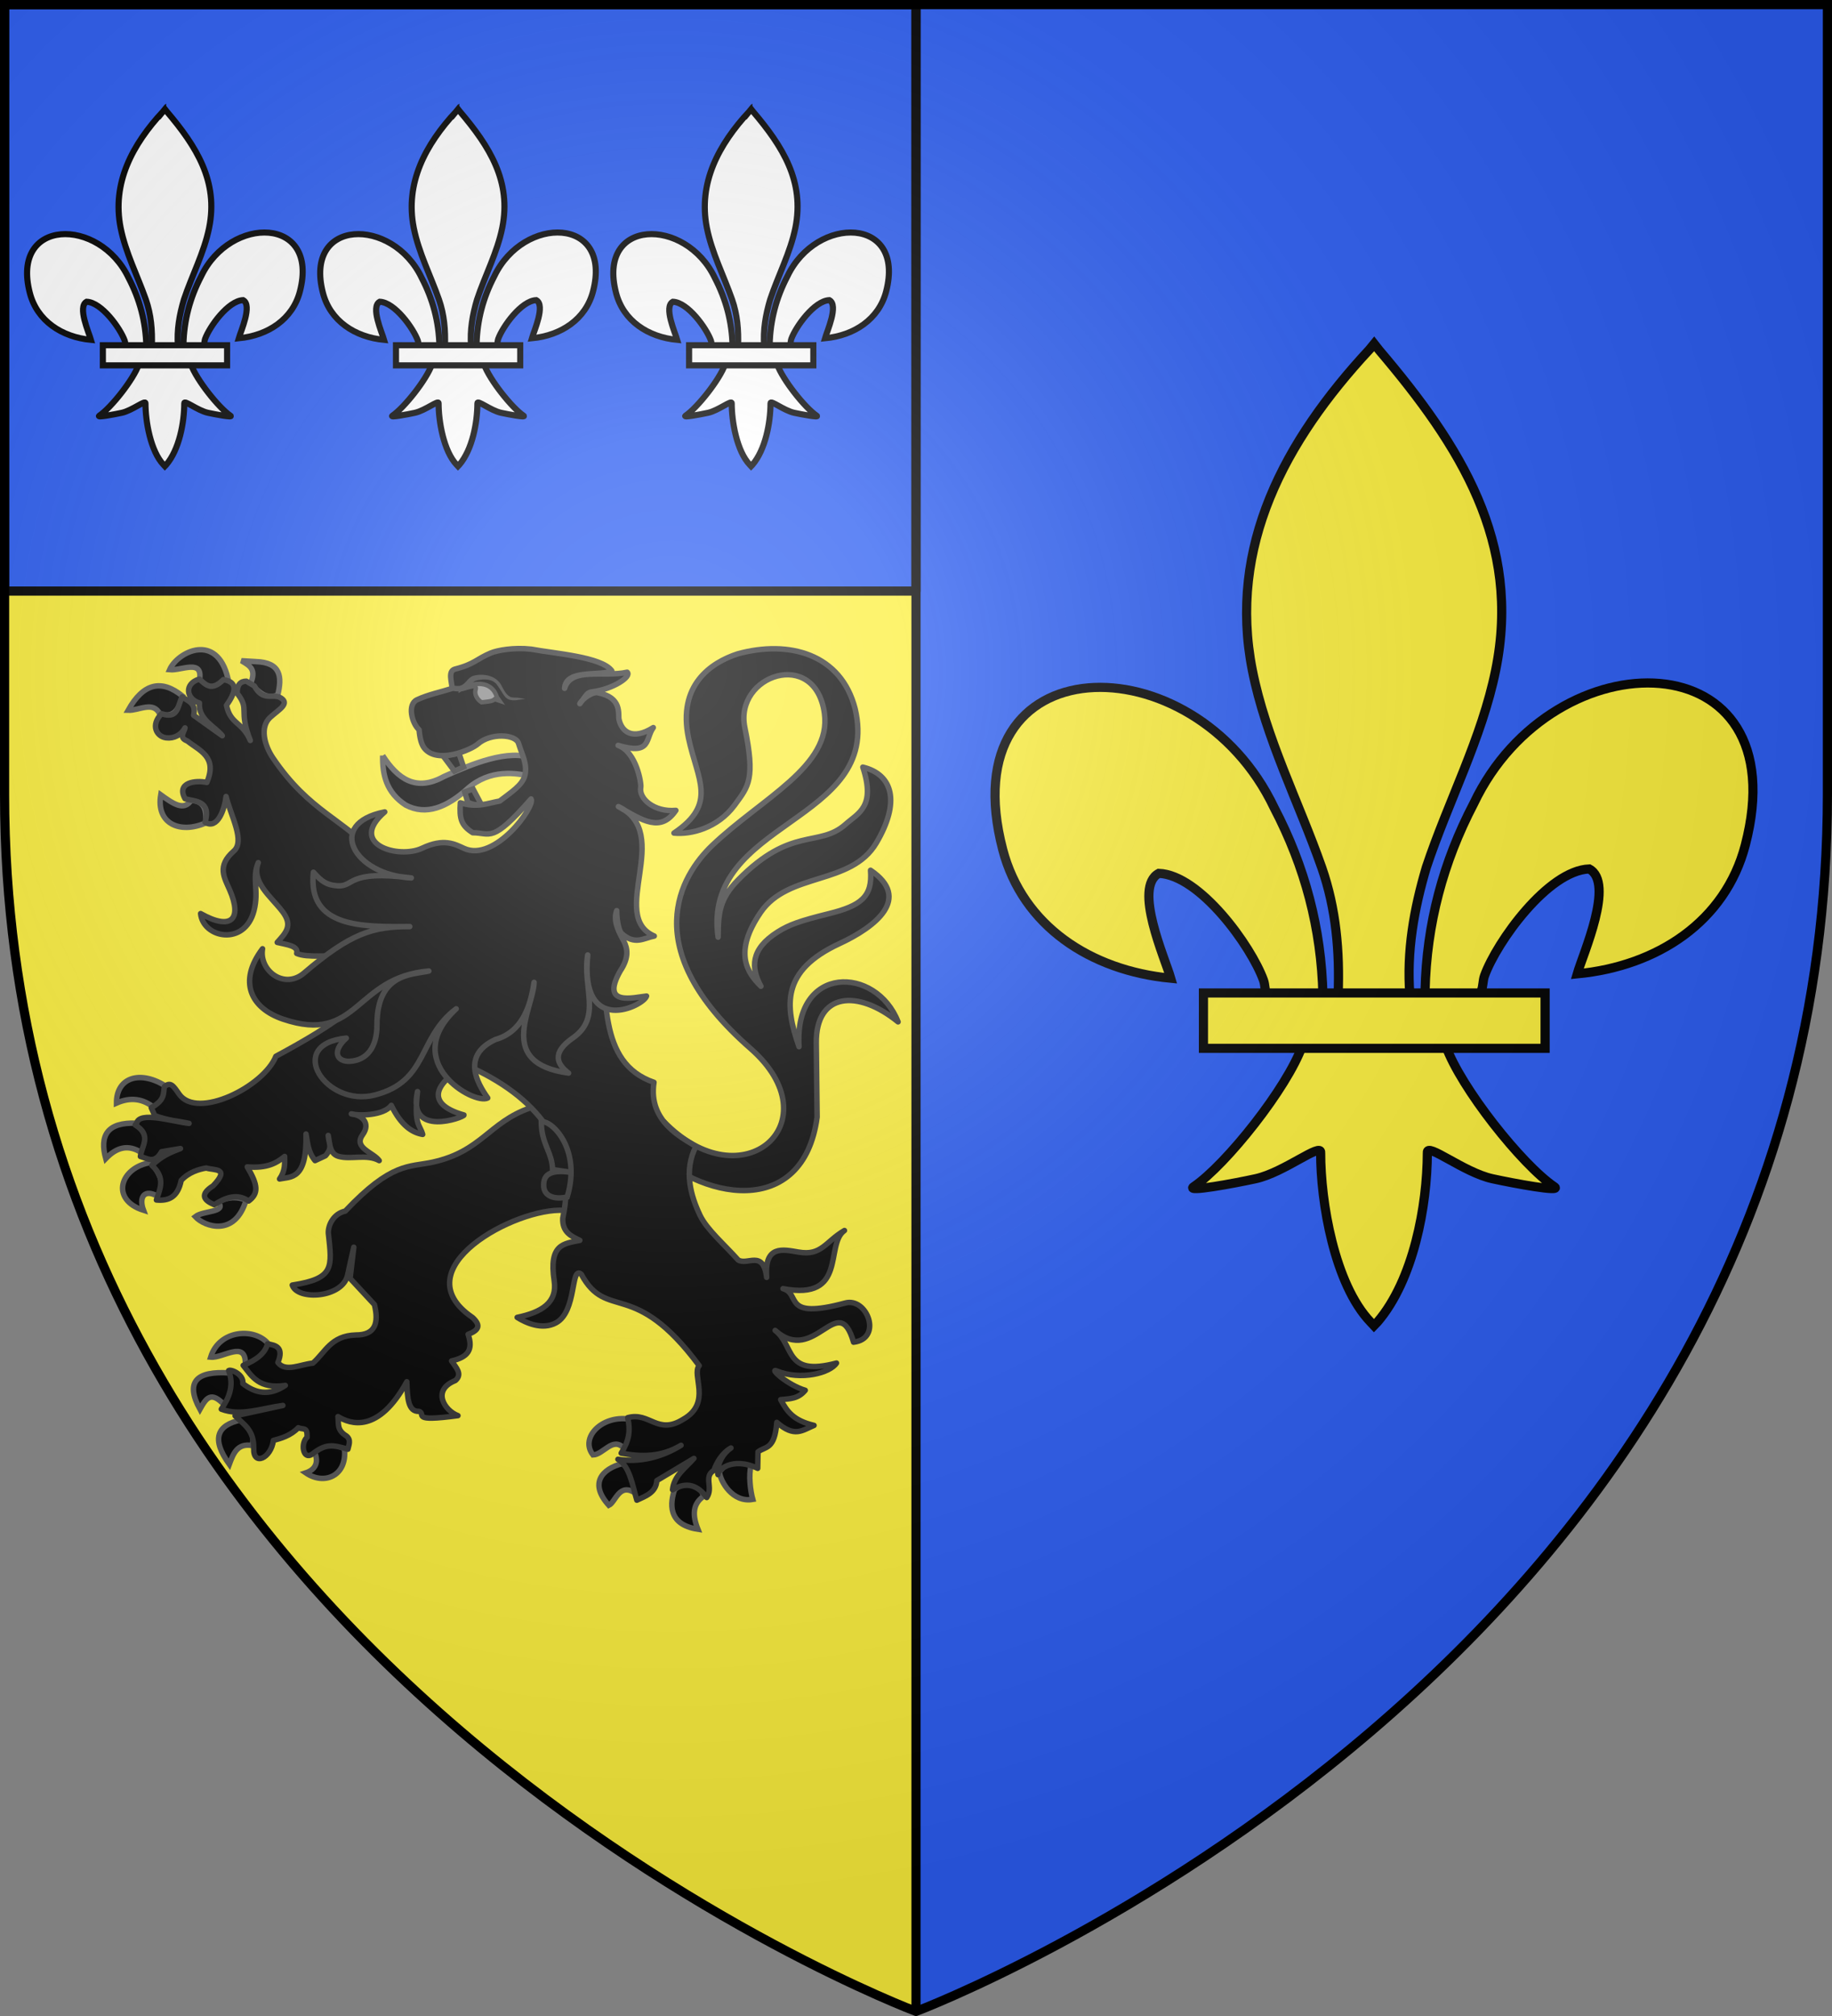
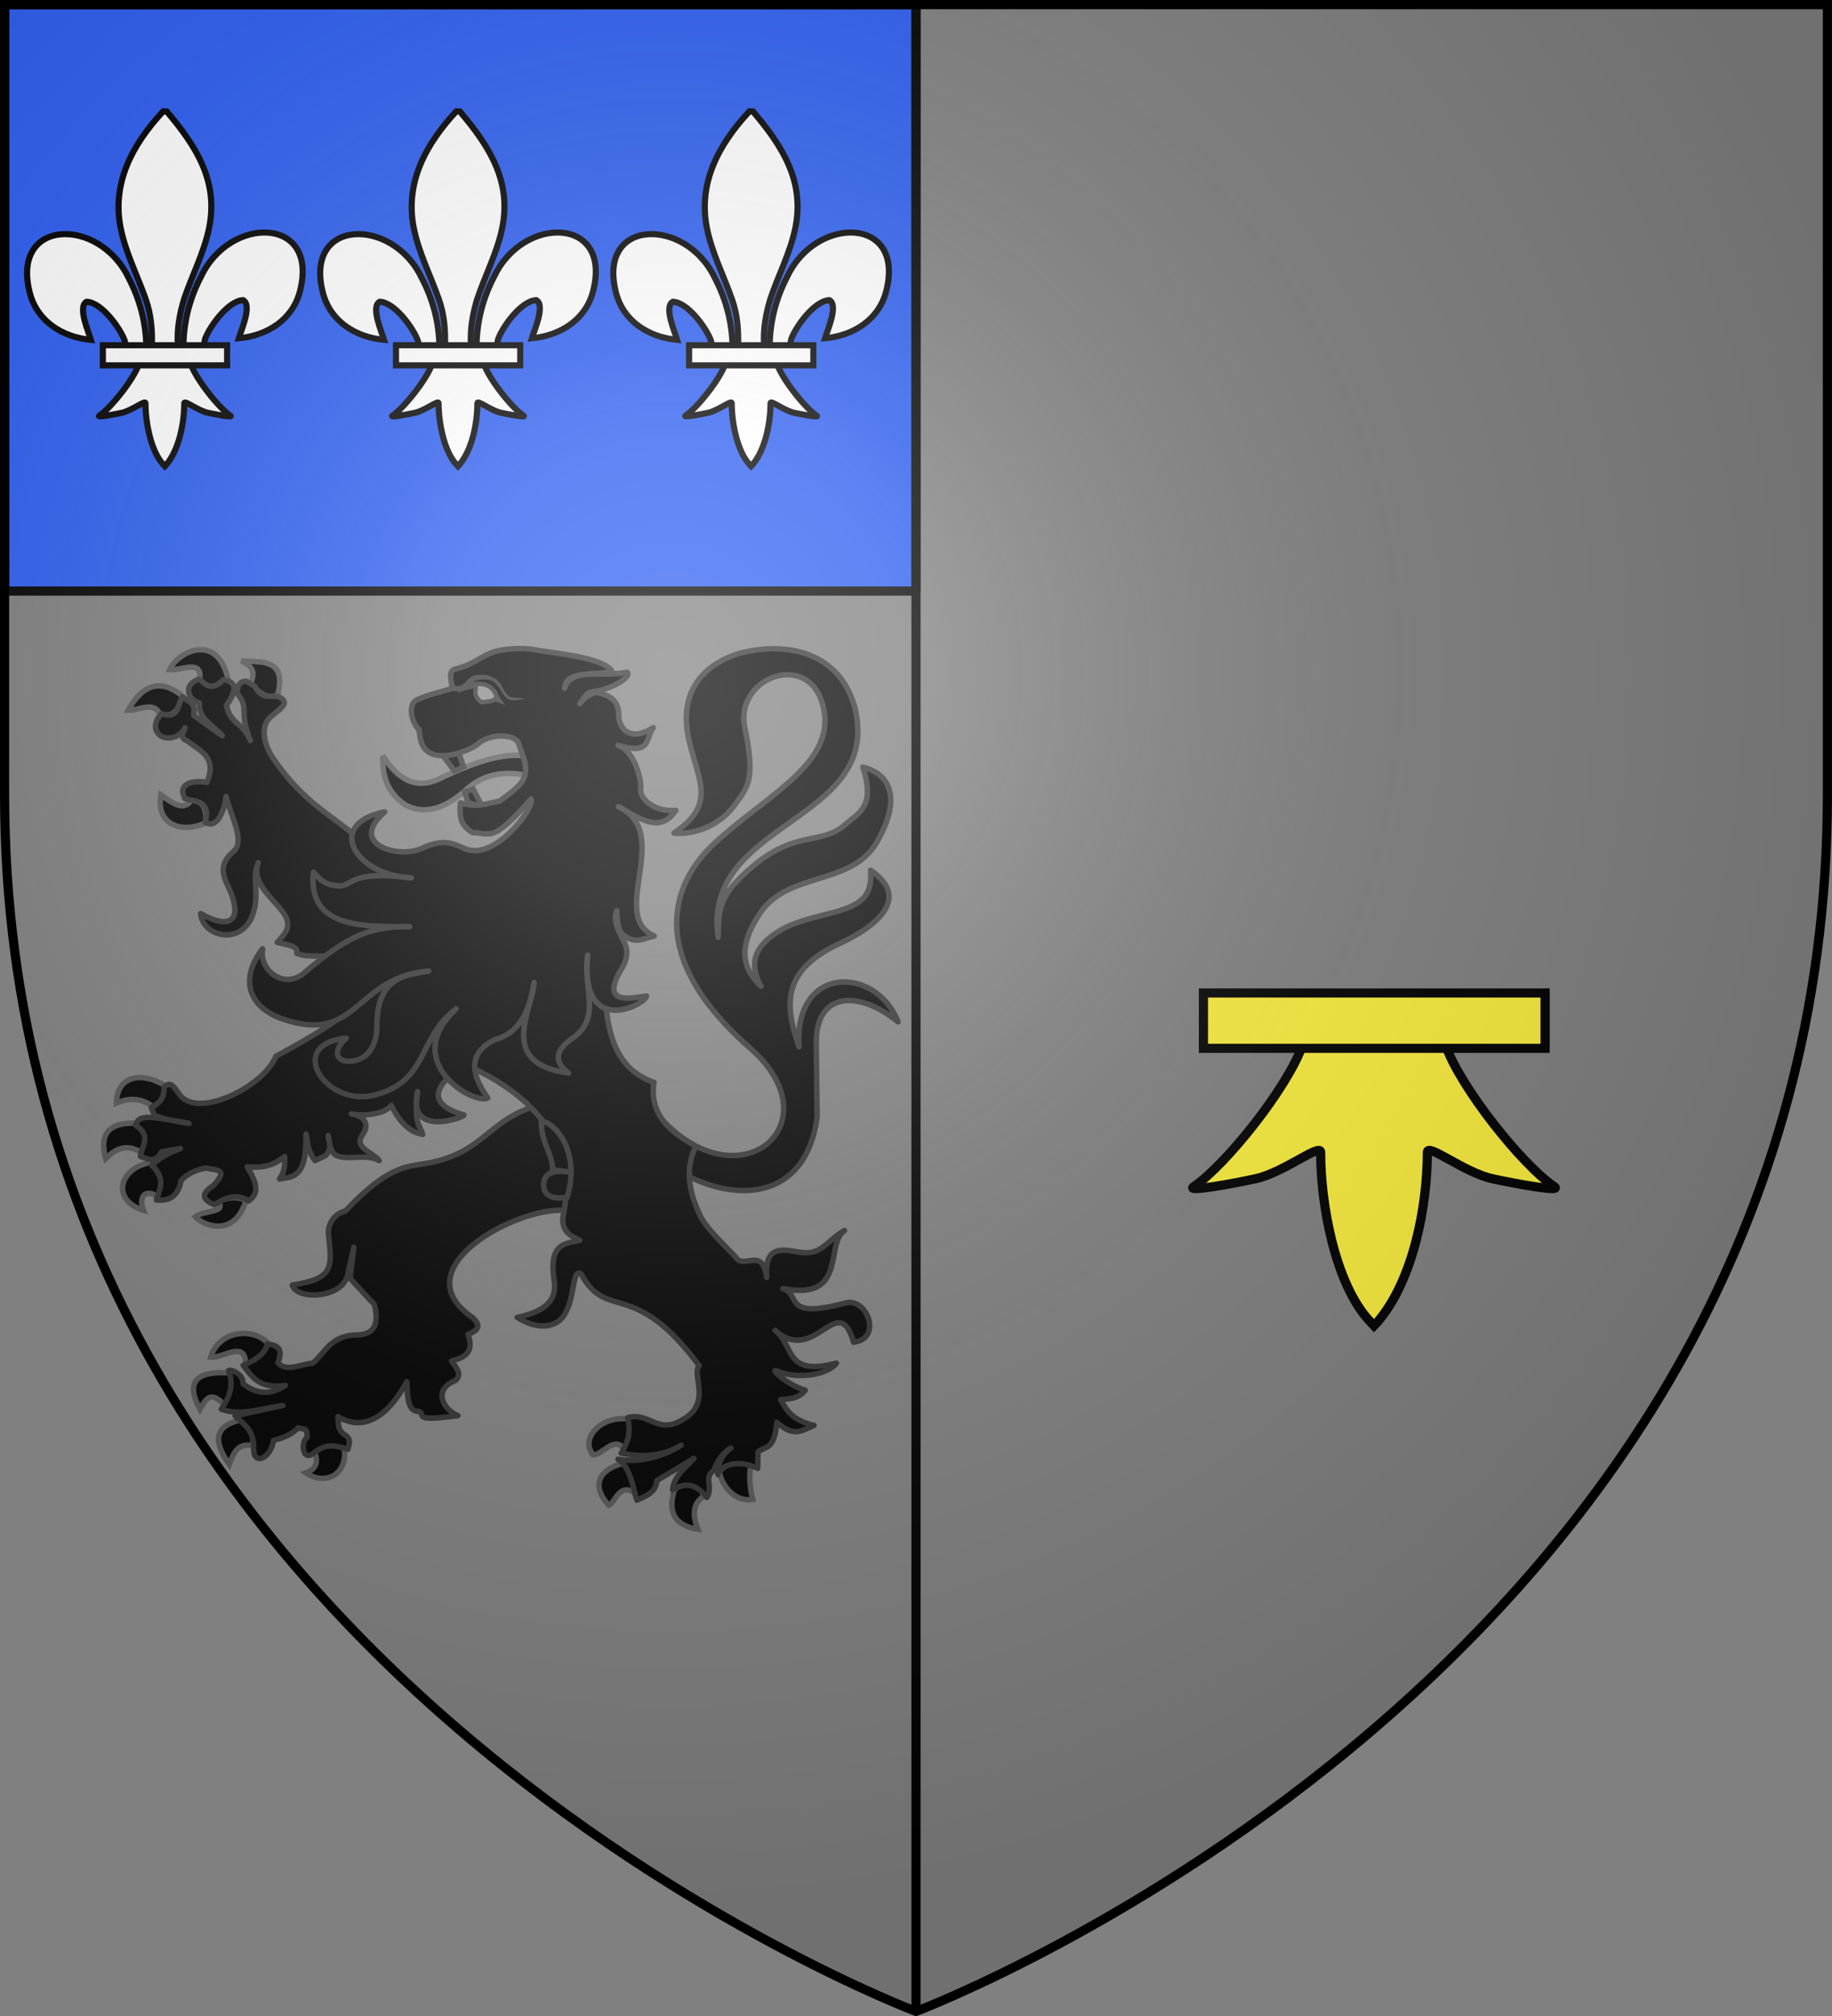
<svg xmlns="http://www.w3.org/2000/svg" xmlns:xlink="http://www.w3.org/1999/xlink" width="600" height="660" version="1.0">
  <rect width="100%" height="100%" fill="#808080" stroke="none" />
  <defs>
    <g id="g">
      <use xlink:href="#f" transform="rotate(72)" width="810" height="540" />
      <use xlink:href="#f" transform="rotate(144)" width="810" height="540" />
    </g>
    <g id="o">
      <use xlink:href="#n" transform="rotate(72)" width="810" height="540" />
      <use xlink:href="#n" transform="rotate(144)" width="810" height="540" />
    </g>
    <g id="b">
      <path id="a" d="M0 0v1h.5L0 0z" transform="rotate(18 3.157 -.5)" />
      <use xlink:href="#a" transform="scale(-1 1)" width="810" height="540" />
    </g>
    <g id="c">
      <use xlink:href="#b" transform="rotate(72)" width="810" height="540" />
      <use xlink:href="#b" transform="rotate(144)" width="810" height="540" />
    </g>
    <g id="n">
      <path id="m" d="M0 0v1h.5L0 0z" transform="rotate(18 3.157 -.5)" />
      <use xlink:href="#m" transform="scale(-1 1)" width="810" height="540" />
    </g>
    <g id="f">
      <path id="e" d="M0 0v1h.5L0 0z" transform="rotate(18 3.157 -.5)" />
      <use xlink:href="#e" transform="scale(-1 1)" width="810" height="540" />
    </g>
    <g id="k">
      <use xlink:href="#j" transform="rotate(72)" width="810" height="540" />
      <use xlink:href="#j" transform="rotate(144)" width="810" height="540" />
    </g>
    <g id="j">
      <path id="i" d="M0 0v1h.5L0 0z" transform="rotate(18 3.157 -.5)" />
      <use xlink:href="#i" transform="scale(-1 1)" width="810" height="540" />
    </g>
    <path d="m-267.374-6.853-4.849 23.83-4.848-23.83v-44.741h-25.213v14.546h-9.698v-14.546h-14.546v-9.697h14.546v-14.546h9.698v14.546h25.213v-25.213h-14.546v-9.698h14.546v-14.546h9.697v14.546h14.546v9.698h-14.546v25.213h25.213v-14.546h9.698v14.546h14.546v9.697h-14.546v14.546h-9.698v-14.546h-25.213v44.741z" id="h" style="fill:#fcef3c;fill-opacity:1;stroke:#000;stroke-width:3.807;stroke-miterlimit:4;stroke-dasharray:none;stroke-opacity:1;display:inline" />
    <path id="r" d="M-298.5-298.5h597V-40C298.5 246.31 0 358.5 0 358.5S-298.5 246.31-298.5-40v-258.5z" />
    <path d="M2.922 27.672c0-5.951 2.317-9.843 5.579-11.012 1.448-.519 3.307-.273 5.018 1.447 2.119 2.129 2.736 7.993-3.483 9.121.658-.956.619-3.081-.714-3.787-.99-.524-2.113-.253-2.676.123-.824.552-1.729 2.106-1.679 4.108H2.922z" id="l" />
    <path d="M2.922 27.672c0-5.951 2.317-9.843 5.579-11.012 1.448-.519 3.307-.273 5.018 1.447 2.119 2.129 2.736 7.993-3.483 9.121.658-.956.619-3.081-.714-3.787-.99-.524-2.113-.253-2.676.123-.824.552-1.729 2.106-1.679 4.108H2.922z" id="d" />
    <radialGradient id="p" gradientUnits="userSpaceOnUse" cx="-80" cy="-80" r="405">
      <stop style="stop-color:#fff;stop-opacity:.31" offset="0" />
      <stop style="stop-color:#fff;stop-opacity:.25" offset=".19" />
      <stop style="stop-color:#6b6b6b;stop-opacity:.125" offset=".6" />
      <stop style="stop-color:#000;stop-opacity:.125" offset="1" />
    </radialGradient>
  </defs>
  <g transform="translate(300 300)">
-     <path style="fill:#fcef3c;stroke-width:3" d="M1.5 1.5V260c0 9.525.33 18.858.969 28C21.03 553.65 300 658.5 300 658.5V1.5H1.5z" transform="translate(-300 -300)" />
-     <path style="fill:#2b5df2;stroke-width:3" d="M300 1.5v657S578.97 553.65 597.531 288c.64-9.142.969-18.475.969-28V1.5H300z" transform="translate(-300 -300)" />
    <path style="opacity:1;fill:#2b5df2;fill-opacity:1;stroke:#000;stroke-width:3;stroke-linejoin:round;stroke-miterlimit:4;stroke-dasharray:none;stroke-opacity:1" d="M-298.5-298.5H0v192h-298.5z" />
    <g id="q">
      <path d="M-140.814-187.245c.182-7.93 2.144-15.3 5.797-22.286 9.563-20.12 38.774-19.639 32.335 4.968-2.373 9.068-10.434 14.397-20.01 15.31.692-2.388 4.494-10.835 1.425-12.487-4.908.185-11.001 8.666-12.467 12.71-.211.581-.152 1.252-.388 1.823" style="fill:#fff;fill-opacity:1;fill-rule:evenodd;stroke:#000;stroke-width:2;stroke-linecap:butt;stroke-linejoin:miter;stroke-miterlimit:4;stroke-dasharray:none;stroke-opacity:1;display:inline" transform="translate(-3.104)" />
      <path d="M-152.98-186.72c-.181-7.93-2.143-15.302-5.796-22.286-9.564-20.12-38.774-19.64-32.335 4.967 2.373 9.068 10.433 14.397 20.009 15.311-.691-2.389-4.493-10.835-1.424-12.488 4.907.186 11 8.667 12.466 12.71.212.581.153 1.252.389 1.824" style="fill:#fff;fill-opacity:1;fill-rule:evenodd;stroke:#000;stroke-width:2;stroke-linecap:butt;stroke-linejoin:miter;stroke-miterlimit:4;stroke-dasharray:none;stroke-opacity:1" transform="translate(-3.104)" />
-       <path d="M-147.462-263.553c-10.075 10.861-16.84 23.42-13.924 38.148 1.609 8.126 5.51 15.652 8.26 23.48 1.72 4.912 2.16 10.042 1.956 15.204h8.548c-.41-5.2.487-10.24 1.956-15.204 2.62-7.877 6.608-15.348 8.26-23.48 3.088-15.203-4.16-26.67-13.88-38.1l-.594-.757-.582.71z" style="fill:#fff;fill-opacity:1;fill-rule:nonzero;stroke:#000;stroke-width:2;stroke-linecap:butt;stroke-linejoin:miter;stroke-miterlimit:4;stroke-dasharray:none;stroke-opacity:1" transform="translate(-3.104)" />
+       <path d="M-147.462-263.553c-10.075 10.861-16.84 23.42-13.924 38.148 1.609 8.126 5.51 15.652 8.26 23.48 1.72 4.912 2.16 10.042 1.956 15.204h8.548c-.41-5.2.487-10.24 1.956-15.204 2.62-7.877 6.608-15.348 8.26-23.48 3.088-15.203-4.16-26.67-13.88-38.1z" style="fill:#fff;fill-opacity:1;fill-rule:nonzero;stroke:#000;stroke-width:2;stroke-linecap:butt;stroke-linejoin:miter;stroke-miterlimit:4;stroke-dasharray:none;stroke-opacity:1" transform="translate(-3.104)" />
      <path d="M-155.434-180.7c-1.787 5.008-9.074 14.18-12.944 16.795-1.004.678 4.798-.39 7.396-.96 3.407-.747 7.836-4.377 7.732-3.096-.01 5.868 1.64 15.658 5.94 20.156l.407.434.421-.434c4.298-5.014 5.918-13.83 5.94-20.156-.104-1.281 4.325 2.35 7.732 3.096 2.598.57 8.4 1.638 7.396.96-3.87-2.614-11.153-11.787-12.94-16.796h-17.08z" style="fill:#fff;fill-opacity:1;fill-rule:evenodd;stroke:#000;stroke-width:2;stroke-linecap:butt;stroke-linejoin:miter;stroke-miterlimit:4;stroke-dasharray:none;stroke-opacity:1" transform="translate(-3.104)" />
      <path style="fill:#fff;fill-opacity:1;stroke:#000;stroke-width:2;stroke-miterlimit:4;stroke-dasharray:none;stroke-opacity:1" d="M-167.209-186.976h40.69v6.592h-40.69z" transform="translate(-3.104)" />
    </g>
    <use xlink:href="#q" transform="translate(96)" width="600" height="660" />
    <use xlink:href="#q" transform="translate(-96)" width="600" height="660" />
    <path style="opacity:1;fill:none;fill-opacity:1;stroke:#000;stroke-width:3;stroke-linecap:butt;stroke-linejoin:round;stroke-miterlimit:4;stroke-dasharray:none;stroke-opacity:1" d="M0-298.5v657" />
  </g>
  <path style="fill:#000;fill-opacity:1;stroke:#313131;stroke-width:1.373;stroke-linejoin:round;stroke-miterlimit:4;stroke-dasharray:none;stroke-opacity:1" d="M511.254 175.725c19.962 20.606 42.77.055 21.81-18.276-28.735-25.133-17.384-43.496-9.627-50.892 12.464-11.883 30.04-19.863 28.205-33.163-2.283-16.538-22.674-9.6-19.984 3.538 2.647 12.93.995 14.686-2.58 19.52-4.234 5.723-10.947 7.408-15.199 6.973 11.057-7.434 5.833-13.422 3.65-23.833-2.788-13.3 5.644-18.933 12.31-21.116 12.911-3.552 25.97-.006 29.502 13.763 6.745 28.675-38.534 27.995-34.383 57.298.03-5.977.302-9.55 5-14.34 13.405-13.662 20.296-8.03 26.964-13.956 3.26-2.898 7.613-4.398 4.354-14.357 7.615 1.861 9.418 8.853 3.379 19.034-6.35 10.705-22.064 7.223-29.034 17.414-6.831 9.987-3.44 15.082.084 18.518-2.528-4.636-2.677-9.286 4.198-13.621 2.886-1.82 5.576-2.773 12.804-4.57 8.143-2.023 11.018-4.247 10.505-10.903 10.396 7.032 1.264 14.198-7.805 18.404-14.646 6.792-13.732 15.534-10.148 25.86-1.282-20.704 19.374-20.303 24.859-6.227-10.051-8.183-20.667-7.44-20.523 5.32l.209 18.563c-3.468 25.777-29.454 21.07-43.246 6.82" transform="matrix(1.305 0 0 1.305 -449.88 137.76)" />
  <path d="M440.776 83.984c-.094 4.8.893 9.247 5.776 12.42 5.118 2.714 10.338.568 15.59-4.18 5.553-4.882 12.231-4.025 16.449-2.815.694-2.258-.158-3.175.03-4.687-6.303-2.492-15.482 1.375-22.47 4.513-6.995 3.888-11.58.63-15.375-5.251z" style="fill:#000;fill-opacity:1;stroke:#555;stroke-width:1.373;stroke-miterlimit:4;stroke-dasharray:none;stroke-opacity:1" transform="matrix(1.305 0 0 1.305 -449.88 137.76)" />
  <g style="fill:#000;stroke:#555;stroke-opacity:1">
    <path d="M862.664 472.577c-7.188-9.211-27.082-8.293-31.832 7.086 6.816.68 19.456-9.608 19.006 3.82 8.305-.468 10.708-4.693 12.826-10.906z" style="fill:#000;fill-opacity:1;stroke:#555;stroke-width:3;stroke-linejoin:miter;stroke-miterlimit:4;stroke-dasharray:none;stroke-opacity:1" transform="matrix(.597 0 0 .597 -427.015 157.95)" />
    <path d="M838.453 505.987c-7.478-8.031-10.06-3.885-13.504 2.243-8.187-14.961-2.04-21.175 16.37-19.903 2.197 4.713 1.025 12.246-2.866 17.66zM847.459 514.084c-13.091 2.806-16.482 10.313-6.395 24.351 2.187-5.864 4.356-11.75 12.534-10.302 1.483-4.79-.707-9.68-6.14-14.05zM887.874 531.88c2.56 5.972-.09 9.655-4.86 11.238 9.901 6.854 22.754 1.966 21.23-13.112-7.109-4.021-11.075-2.607-16.37 1.873z" style="fill:#000;fill-opacity:1;stroke:#555;stroke-width:3;stroke-miterlimit:4;stroke-dasharray:none;stroke-opacity:1" transform="matrix(.597 0 0 .597 -427.015 157.95)" />
  </g>
  <path style="fill:#000;fill-opacity:1;stroke:#313131;stroke-width:1.373;stroke-linejoin:round;stroke-miterlimit:4;stroke-dasharray:none;stroke-opacity:1" d="M477.726 172.394c-10.307 3.62-12.126 10.883-24.392 13.585-5.934 1.307-10.252-.087-21.952 12.283-2.948.636-4.35 3.53-4.242 5.564.934 8.555 1.562 11.363-9.057 12.999 1.294 3.947 12.77 3.253 13.905-2.609.177-.916 1.54-6.901 1.54-6.901l-.93 7.832 6.101 6.564c1.11 4.528.327 7.648-4.675 7.63-6.26.186-7.64 4.341-10.773 7.072-3.007.234-6.829 2.366-8.774-.158 1.613-3.908-.66-4.361-2.609-4.68-.58 2.368-2.838 4.079-6.098 5.396 2.225 2.765 3.914 5.979 10.57 5.025-4.092 2.758-7.557 1.938-10.66-.464.294-2.31-2.987-3.671-3.569-3.258 1.406 3.636.192 6.738-1.829 9.677 4.853 1.863 10.248-.249 15.448-.93l-11.992 2.605c2.06 2.117 4.778 3.43 4.675 8.189-.165 4.48 4.355 2.492 4.93-2.022 1.814-.485 4.32-1.155 6.25-3.19 1.232.568 2.339-.343 2.201 2.42-1.702 1.489-.999 5.779 1.258 4.233 3.438-2.715 5.172-2.38 8.992-1.255.197-.993.893-2.336-.376-3.328-2.476-1.514-1.896-3.002-2.116-4.86 3.117 1.895 10.116 4.344 17.278-8.748.137 4.142.333 7.581 3.074 7.431 1.916.686-2.416 2.714 9.757 1.076-3.41-1.276-6.64-6.421-.639-8.81 1.884-1.636.109-3.272-.96-4.908 4.076-.962 5.497-2.734 4.152-6.674 2.682-1.026 3.295-2.216 1.103-4.233-17.976-12.194 10.915-27.669 22.947-26.871l10.163-5.956-6.505-20.285-12.196.559z" transform="matrix(1.305 0 0 1.305 -449.88 137.76)" />
  <g style="fill:#000;stroke:#555;stroke-opacity:1">
    <path d="M799.626 342.685c-5.852-4.625-12.566-5.83-20.464-2.342-.056-14.538 13.622-18.222 27.626-8.897-1.412 4.639-3.066 9.057-7.162 11.239zM773.28 370.783c-3.419-12.474.547-20.053 16.881-19.435 2.937 3.872 7.292 6.562 3.07 16.391-7.79-5.24-14.203-2.924-19.952 3.044zM798.09 372.89c4.946 6.322 8.193 12.644 4.35 18.967-8.001-5.031-11.16.056-8.442 7.258-18.46-5.81-12.894-23.612 4.093-26.225zM834.925 394.666c5.494-3.163 10.533-2.989 15.347-1.17-5.978 20.376-22.706 14.734-27.881 9.132 4.344-3.472 17.501-2.217 12.534-7.962z" style="fill:#000;fill-opacity:1;stroke:#555;stroke-width:3;stroke-miterlimit:4;stroke-dasharray:none;stroke-opacity:1" transform="matrix(.597 0 0 .597 -427.015 157.95)" />
  </g>
  <g style="fill:#000;stroke:#555;stroke-opacity:1">
    <path d="M828.018 186.74c-13.82 6.043-27.245.561-24.555-15.454 6.568 4.735 12.686 9.137 16.626 3.044 5.688.234 9.047 3.454 7.93 12.41zM802.95 127.031c-3.537-7.426-11.437-1.875-17.393-2.107 8.263-14.803 18.254-17.275 29.928-7.727-2.034 6.026-3.863 12.314-12.534 9.834zM808.322 102.68c6.403.636 18.51-6.186 16.371 5.62 4.844 5.575 10.078 4.72 15.603-.937-6.06-25.406-27.664-14.525-31.974-4.683zM852.574 110.64c3.55-8.067-.098-10.077-4.86-12.877l7.93.468c13.867.447 14.36 8.545 12.022 18.264-7.023 3.063-10.621-2.492-15.092-5.854z" style="fill:#000;fill-opacity:1;stroke:#555;stroke-width:3;stroke-miterlimit:4;stroke-dasharray:none;stroke-opacity:1" transform="matrix(.597 0 0 .597 -427.015 157.95)" />
  </g>
  <g style="fill:#000;stroke:#555;stroke-opacity:1">
    <path d="M1060.277 513.615c3.647 6.117 1 11.122-2.813 15.923-6.094-6.431-11.19 3.576-16.883 3.746-7.364-9.437 4.845-21.822 19.696-19.669zM1063.602 554.123c.898-4.801 1.243-9.466-6.906-16.156-11.329 3.055-18.268 10.955-7.418 22.947 3.764-1.828 5.655-12.549 14.324-6.79zM1085.345 552.25c7.949-6.469 14.594-1.902 15.859 3.747-5.95 4.148-6.17 10.254-3.07 18.03-17.188-2.611-15.061-14.877-12.79-21.777zM1127.295 539.138c-1.437 5.246-.349 13.895.941 18.517-11.056 1.957-17.877-9.844-18.335-15.24 4.608-5.116 8.694-6.899 17.394-3.277z" style="fill:#000;fill-opacity:1;stroke:#555;stroke-width:3;stroke-miterlimit:4;stroke-dasharray:none;stroke-opacity:1" transform="matrix(.597 0 0 .597 -427.015 157.95)" />
  </g>
  <path style="fill:#000;fill-opacity:1;stroke:#313131;stroke-width:1.373;stroke-linejoin:round;stroke-miterlimit:4;stroke-dasharray:none;stroke-opacity:1" d="M394.777 64.8c-3.857 1.096-3.373 4.965.02 6.001-.393 4.132 4.032 5.98 5.72 8.206l-7.18-5.126c.687-3.04-1.392-3.554-2.879-4.605-1.174 2.02-.834 5.719-5.172 4.198-2.89 2.921-1.193 5.776 1.137 6.054 2.018.24 3.74-.709 4.746-2.49-.256 1.155-1.626 2.455.587 3.287 3.079 2.47 7.618 3.94 4.887 10.398-2.885-.616-7.712.025-5.474 4.069 2.253.752 6.682.295 5.03 5.923 3.17 1.927 4.897-3.299 5.267-6.465 1.244 4.965 4.828 11.186 1.931 13.706-4.305 3.746-2.356 6.655-1.013 9.748 3.196 7.36.395 10.254-7.303 5.917.601 6.139 11.073 8.284 13.393-.698 1.32-5.109-.589-8.215 1.078-12.08-1.804 4.847 3.07 8.374 6.055 12.247 2.78 3.605.737 5.452-1.297 7.762 2.39.573 5.416.858 4.888 2.766 2.686 1.189 8.337.332 11.053.772l2.157 13.421c-4.263 3.663-11.367 7.81-18.44 11.616-3.025 7.602-19.753 15.976-24.29 9.476-1.437-2.06-2.123-3.157-3.681-1.86-.348 1.677.287 3.264-3.306 5.272l.87 1.969c3.193 1.24 5.768 1.351 8.621 1.969-4.161-.452-12.53-3.142-13.157-.007l-.35.397c4.25 2.632 1.586 5.277 1.297 7.909 1.772.479 3.541 1.976 5.314-1.188l4.745-.797c-4.512 1.646-5.624 2.905-7.198 4.214 3.534 3.136 2.044 5.892 1.155 8.69 3.113.296 5.367-.715 6.22-4.903 1.868-2.05 4.425-2.808 6.293-3.12 1.937.65 6.105-.151 1.724 4.46-3.41 2.18-2.41 3.618.284 4.75 2.875-1.837 5.746-2.916 8.62-.927 2.544-1.872 2.391-3.977-.341-8.56 5.056.403 7.326-.964 9.388-2.62-.004 1.79.2 3.522-1.28 5.648 2.87-.605 6.919.295 6.635-11.274.44 2.223.47 4.446 2.27 6.668l2.622-1.22c1.91-2.236.818-2.856.684-5.093.417 2.075.312 4.59 2.595 5.245 3.077.882 7.091-.66 10.202 1.068-1.463-2.06-6.544-3.18-4.177-6.465 2.22-3.08-.398-5.05-2.823-5.255 1.668.493 8.122.501 10.035-2.138 2.539 5.2 5.339 6.852 7.878 7.284-.714-2.57-2.238-2.221-1.297-10.747-2.628 11.745 11.795 6.43 11.659 5.882-10.732-3.036-6.327-8.781.746-12.416 17.319 7.64 27.917 20.274 24.048 38.29-.16 3.473 2.063 4.512 4.283 5.565-3.955.865-7.848.818-6.434 10.154.832 5.488-3.169 7.901-9.295 9.178 2.133 1.328 6.231 3.262 9.745 1.368 5.323-2.87 3.602-14.49 6.34-12.19 6.557 11.981 13.094.744 29.597 22.928-1.999 2.303 3.25 9.335-3.986 13.442-6.49 4.084-8.383-1.917-13.952-.39.74 3.386.33 5.761-1.635 8.9 5.009.943 10.01 1.03 15.018-1.969-4.919 3.053-10.492 4.355-15.836 3.515 2.976 1.676 3.705 6.79 4.746 10.252 2.293-1.067 4.811-1.931 5.012-4.914l9.313-5.566c-2.114 2.408-5.002 4.309-5.367 7.86 3.721-2.184 6.42-.994 8.584 1.953 1.729-2.462-.893-5.23 1.796-6.812.65-1.94 2.078-4.391 4.283-5.62-2.533 1.746-3.596 4.787-3.259 6.686-.292-.916 3.404-4.659 9.965-1.58l.083-4.13c1.806-1.435 4.196-.413 4.71-7.404 4.472 3.896 6.368 2.009 9.35.765-5.218-1.238-6.802-3.521-8.37-6.46 2.317-.25 4.373-.169 6.163-2.35-4.496-1.315-9.08-5.623-7.196-4.86 6.186 2.509 13.484.47 15.036-1.968-13.188 3.499-10.46-4.412-15.392-8.186 9.972 8.914 15.852-10.421 19.676 2.946 7.369-.853 3.434-11.317-2.08-9.829-16.04 4.33-11.009-2.333-15.631-3.596 16.307 3.055 10.426-11.052 15.427-14.586-4.79 2.792-5.73 6.424-11.526 5.408-3.928-.656-8.622-1.852-7.998 6.346-.854-7.085-4.877-2.882-7.163-4.377-3.487-3.902-7.838-7.627-9.52-11.12-2.322-4.823-4.218-11.198-1.078-17.35-3.313-2.139-12.082-6.195-10.517-16.085-14.39-4.925-11.592-22.167-13.358-36.353l-55.39-19.739c-9.369-10.244-17.611-11.624-26.891-25.304-2.123-3.13-3.336-7.7-.708-10.133 2.16-2.001 5.425-3.612 2.236-5.147-2.061-.68-4.123.956-6.185-2.766l-2.008-1.188c-1.503-.003-2.34.924-2.31 3.026 3.309 4.237.218 3.974 3.305 11.847-1.957-4.72-5-4.001-5.978-8.82 1.931-2.718 3.367-5.791-.776-6.444-3.053 3.053-4.45 1.216-6.025-.13z" transform="matrix(1.305 0 0 1.305 -449.88 137.76)" />
  <path style="fill:#000;fill-opacity:1;stroke:#313131;stroke-width:1.373;stroke-miterlimit:4;stroke-dasharray:none;stroke-opacity:1" d="M480.572 175.904c.069 5.643 2.711 7.485 2.846 11.936l5.155.77c-4.232-.66-7.358-.316-7.391 2.952-.161 3.09 2.847 3.85 5.895 3.164 3.718-12.275-4.199-19.543-6.505-18.822z" transform="matrix(1.305 0 0 1.305 -449.88 137.76)" />
  <path style="opacity:.98;fill:none;fill-opacity:1;stroke:#000;stroke-width:1.373;stroke-miterlimit:4;stroke-dasharray:none;stroke-opacity:1" d="M528.238 215.848c2.826 1.146 7.102.36 7.216 5.118-2.61 3.91-.539 4.39-.712 6.514" transform="matrix(1.305 0 0 1.305 -449.88 137.76)" />
  <path d="m465.61 96.436-2.15-4.057-2.093.724.757 2.586c1.958.846 1.828.502 3.485.747zM455.977 84.12l3.937-.717 1.157 3.442-2.279 1.045-2.815-3.77z" style="fill:#000;fill-opacity:1;stroke:#313131;stroke-width:1.373;stroke-miterlimit:4;stroke-dasharray:none;stroke-opacity:1" transform="matrix(1.305 0 0 1.305 -449.88 137.76)" />
  <path style="fill:#000;fill-opacity:1;stroke:#313131;stroke-width:1.373;stroke-linejoin:round;stroke-miterlimit:4;stroke-dasharray:none;stroke-opacity:1" d="M474.871 80.924c-.702-2.3-6.983-2.696-10.21.154-1.62 1.431-10.212 5.206-13.465 1.004-.68-.88-1.106-2.422-1.284-4.573-1.84-1.625-2.982-6.38-.528-7.518 2.91-1.35 5.869-1.897 8.804-2.845-.024-1.627-1.143-4.38.766-4.86 4.823-1.214 5.45-2.578 8.944-4.03 1.656-.689 5.75-1.453 10.161-.962 5.922 1.111 17.668 1.908 20.219 5.428-2.8 1.429-11.592-.52-11.85 4.398 1.61-5.405 9.751-2.715 15.702-4.049 1.19 1.092-3.487 4.212-8.691 4.917-1.408.19-1.306.543-3.181 2.981.84-1.515 3.308-2.961 4.36-2.773 6.354 1.141 5.197 5.426 5.459 6.673.649 3.09 3.362 5.398 8.612 2.095-2.057 2.794-.415 6.98-8.827 4.465 4.612 1.648 5.865 9.593 5.686 10.497-.56 2.828 3.328 6.293 8.804 5.808-3.748 5.528-8.2 2.679-14.415-.948 13.942 6.64-2.69 27.397 9.001 32.475-2.655.507-4.834 2.359-8.166-.606-.603-.537-1.244-2.86-1.262-5.762-1.121 2.801 1.053 6.23 1.756 7.592 1.008 1.956 1.355 4.197-.873 7.548-5.094 8.981 3.414 6.623 6.603 6.282-.678 2.482-16.829 10.364-14.76-10.313-1.35 8.14 3.623 15.615-3.622 20.745-5.532 3.81-4.12 6.635-1.184 8.895-18.262-2.486-8.916-15.989-8.656-22.764-.983 6.48-3.18 12.477-9.71 14.343-8.537 3.96-4.588 10.914-1.922 14.666-3.503 1.797-22.188-9.074-7.919-22.371-9.74 7.314-6.882 18.127-20.414 21.622-12.33 3.185-22.671-12.762-7.163-14.273-3.79 3.453-2.268 5.979.906 5.809 4.29-.23 6.803-3.574 6.792-9.105-.025-13.228 9.08-12.568 13.017-13.536-18.765 1.616-17.607 18.515-36.613 12.065-8.013-2.72-11.38-9.383-5.123-17.652-.939 5.482 5.457 10.327 10.402 6.098 11.692-9.999 17.29-11.693 26.544-11.654-11.59.049-25.735.437-24.178-13.647 2.091 2.366 3.314 3.216 6.033 3.412 4.348.314 2.256-4.071 18.533-1.975-14.375-.72-21.625-13.632-6.668-16.558-9.393 8.113 3.483 11.896 9.38 9.105 5.442-2.576 8.2-1.033 10.512.036 7.746 3.58 17.96-10.563 16.835-12.394-9.899 11.288-10.1 8.468-14.646 8.472-2.908-1.846-3.375-3.498-3.103-7.509 4.282 1.337 6.928.072 9.869-.433 2.72-2.118 5.758-3.955 6.336-6.488.644-2.824-.717-5.086-1.603-7.987z" transform="matrix(1.305 0 0 1.305 -449.88 137.76)" />
  <path d="M460.347 67.352c3.244-1.896 7.831-2.262 9.1 1.983l.626.888-1.172-.393c-.637.559-1.547.575-2.366.692l-.956.1c-1.228-.796-1.828-2.145-1.478-3.17.606-1.774-2.812-.129-3.754-.1z" style="fill:#888;fill-opacity:1;stroke:#313131;stroke-width:1.098" transform="matrix(1.305 0 0 1.305 -449.88 137.76)" />
  <path style="fill:#313131;fill-opacity:1;stroke:none;stroke-width:3;stroke-linecap:round;stroke-linejoin:round;stroke-miterlimit:4;stroke-dasharray:none;stroke-opacity:1" d="M463.474 63.98c-1.551.588-1.784 2.138-3.403 2.516-.697.076-1.33-.057-1.33-.057l-.27 1.344s.801.174 1.743.072c1.908.018 2.34-1.844 3.76-2.603 1.769-.53 3.963-.666 5.319.744 1.358 1.808 1.952 3.33 2.883 3.8 1.359.687 2.936.105 4.404-.045l-1.454-.209c-1.598-.375-2.627.774-4.451-2.978-1.385-2.849-4.903-3.223-7.2-2.584z" transform="matrix(1.305 0 0 1.305 -449.88 137.76)" />
-   <path style="fill:#fcef3c;fill-opacity:1;fill-rule:evenodd;stroke:#000;stroke-width:3;stroke-linecap:butt;stroke-linejoin:miter;stroke-miterlimit:4;stroke-dasharray:none;stroke-opacity:1;display:inline" d="M-542.604 24.338c.501-21.809 5.896-42.078 15.942-61.286 26.3-55.33 106.628-54.008 88.92 13.661-6.524 24.936-28.69 39.591-55.024 42.105 1.901-6.57 12.356-29.798 3.916-34.342-13.495.51-30.252 23.832-34.282 34.954-.582 1.597-.42 3.442-1.069 5.013" transform="translate(1009.33 300)" />
-   <path style="fill:#fcef3c;fill-opacity:1;fill-rule:evenodd;stroke:#000;stroke-width:3;stroke-linecap:butt;stroke-linejoin:miter;stroke-miterlimit:4;stroke-dasharray:none;stroke-opacity:1" d="M-576.057 25.78C-576.56 3.97-581.954-16.298-592-35.506c-26.3-55.33-106.628-54.008-88.92 13.661 6.524 24.936 28.69 39.591 55.023 42.105-1.9-6.57-12.355-29.798-3.916-34.342 13.496.51 30.253 23.832 34.283 34.954.582 1.597.419 3.442 1.068 5.012" transform="translate(1009.33 300)" />
-   <path style="fill:#fcef3c;fill-opacity:1;fill-rule:nonzero;stroke:#000;stroke-width:3;stroke-linecap:butt;stroke-linejoin:miter;stroke-miterlimit:4;stroke-dasharray:none;stroke-opacity:1" d="M-560.885-185.509c-27.708 29.867-46.311 64.403-38.291 104.907 4.424 22.346 15.15 43.043 22.715 64.57 4.73 13.506 5.939 27.615 5.379 41.811h23.507c-1.125-14.3 1.34-28.16 5.379-41.81 7.207-21.662 18.172-42.208 22.715-64.57 8.493-41.811-11.443-73.343-38.17-104.776l-1.634-2.083-1.6 1.951z" transform="translate(1009.33 300)" />
  <path style="fill:#fcef3c;fill-opacity:1;fill-rule:evenodd;stroke:#000;stroke-width:3;stroke-linecap:butt;stroke-linejoin:miter;stroke-miterlimit:4;stroke-dasharray:none;stroke-opacity:1" d="M-582.808 42.334c-4.915 13.774-24.953 38.999-35.596 46.19-2.76 1.864 13.195-1.075 20.339-2.64 9.37-2.055 21.548-12.038 21.263-8.515-.027 16.135 4.51 43.058 16.335 55.43l1.12 1.191 1.157-1.192c11.82-13.788 16.275-38.03 16.335-55.429-.286-3.523 11.893 6.46 21.263 8.514 7.144 1.566 23.1 4.505 20.339 2.64-10.644-7.19-30.67-32.415-35.585-46.189h-46.97z" transform="translate(1009.33 300)" />
  <path style="fill:#fcef3c;fill-opacity:1;stroke:#000;stroke-width:3;stroke-miterlimit:4;stroke-dasharray:none;stroke-opacity:1" d="M-615.19 25.078h111.896v18.129H-615.19z" transform="translate(1009.33 300)" />
  <use xlink:href="#r" style="fill:url(#p)" width="600" height="660" transform="translate(300 300)" />
  <use xlink:href="#r" style="fill:none;stroke:#000;stroke-width:3;stroke-opacity:1" width="600" height="660" transform="translate(300 300)" />
</svg>